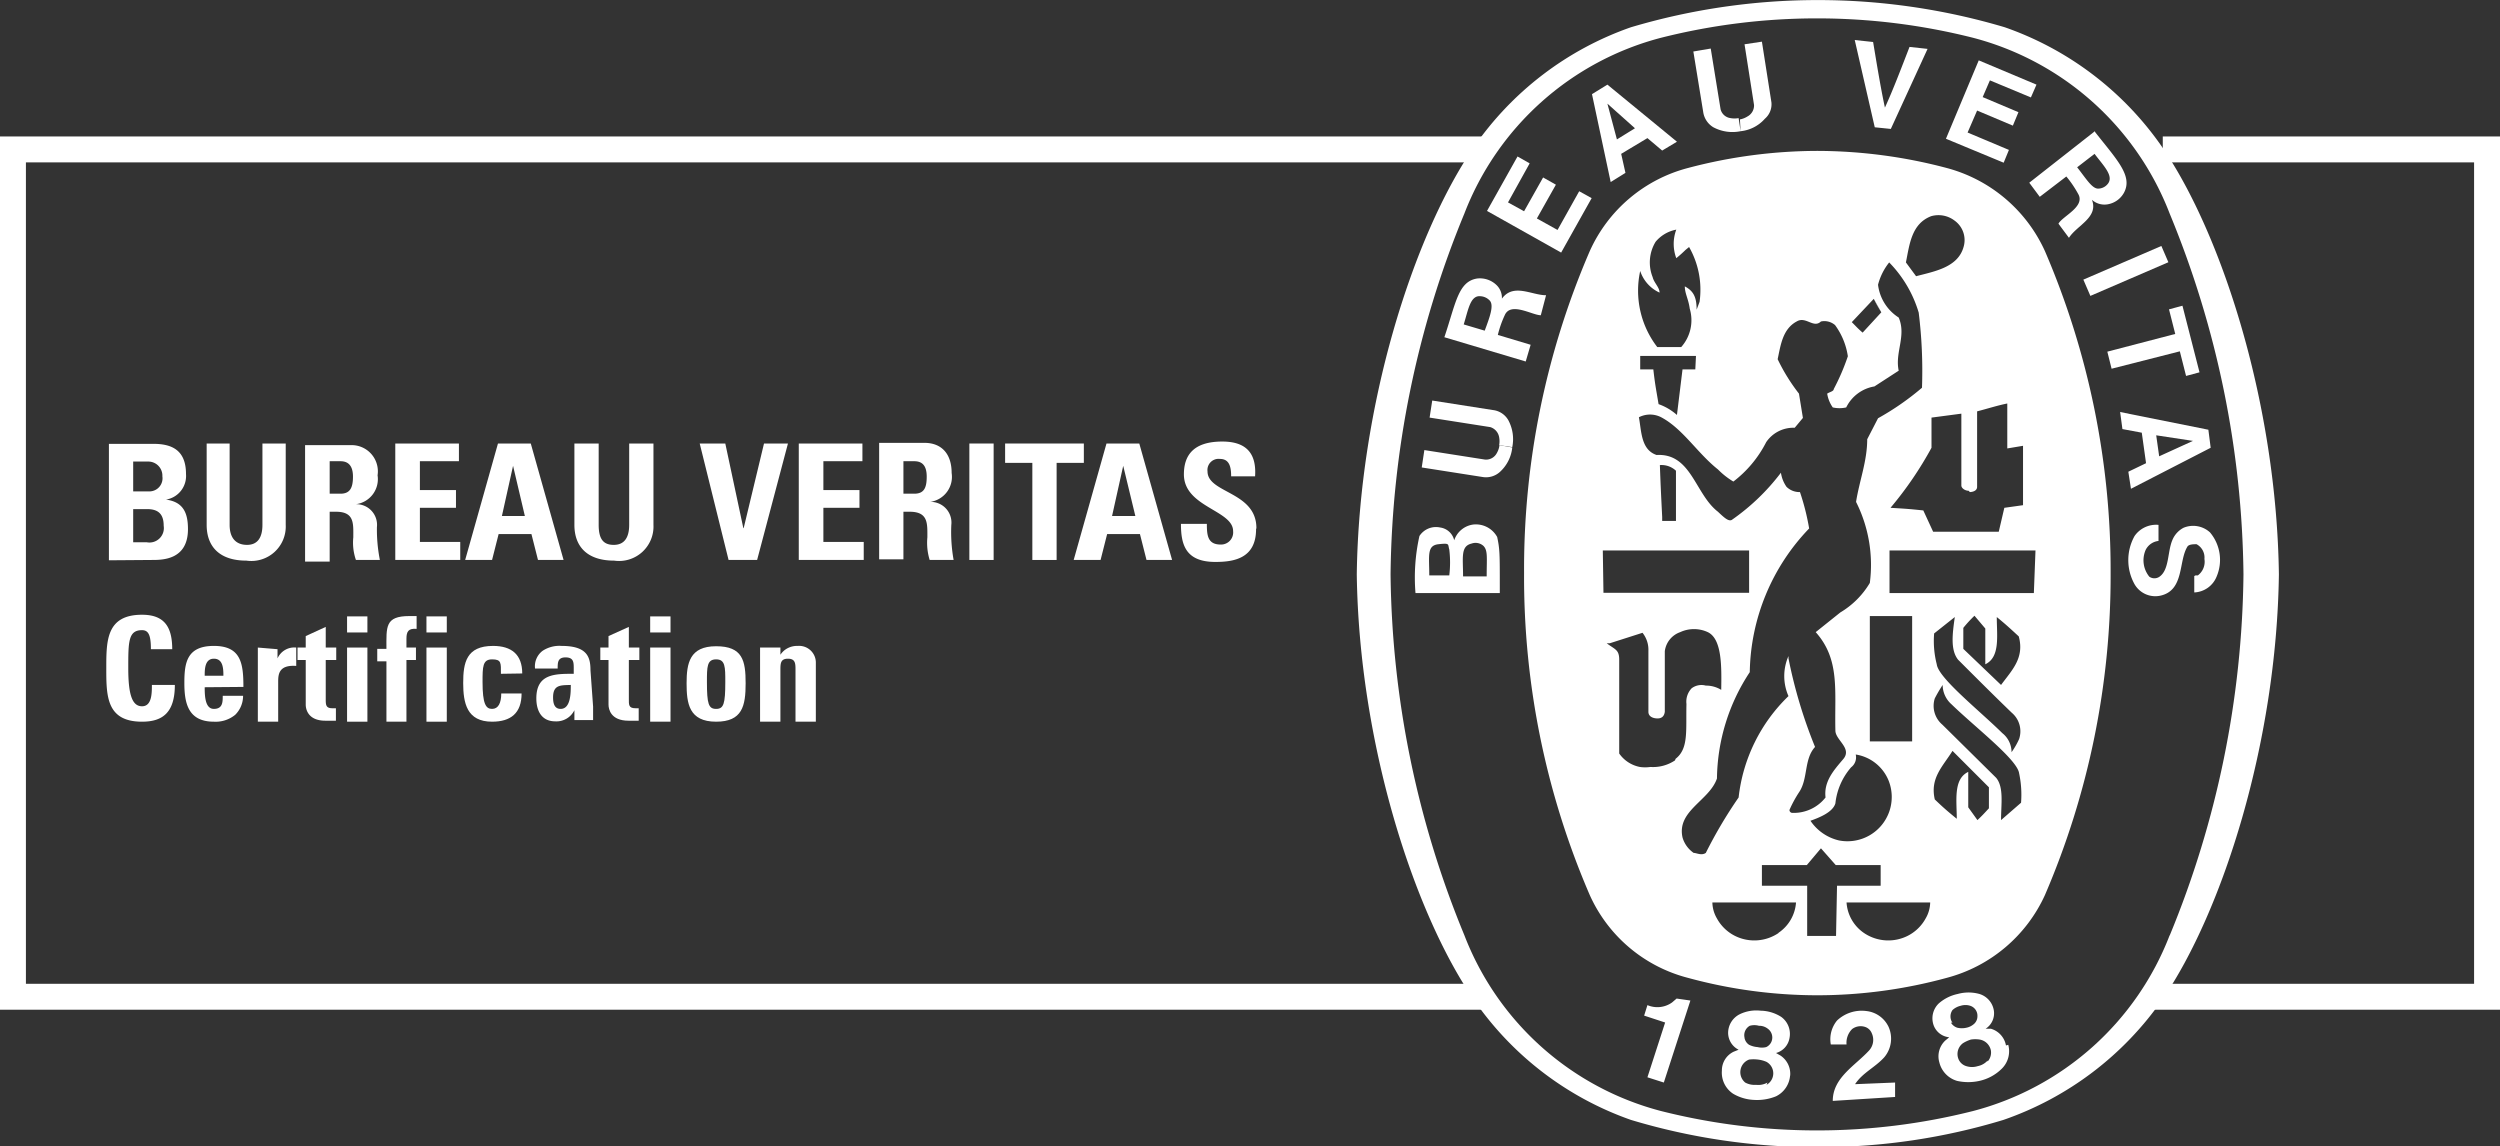
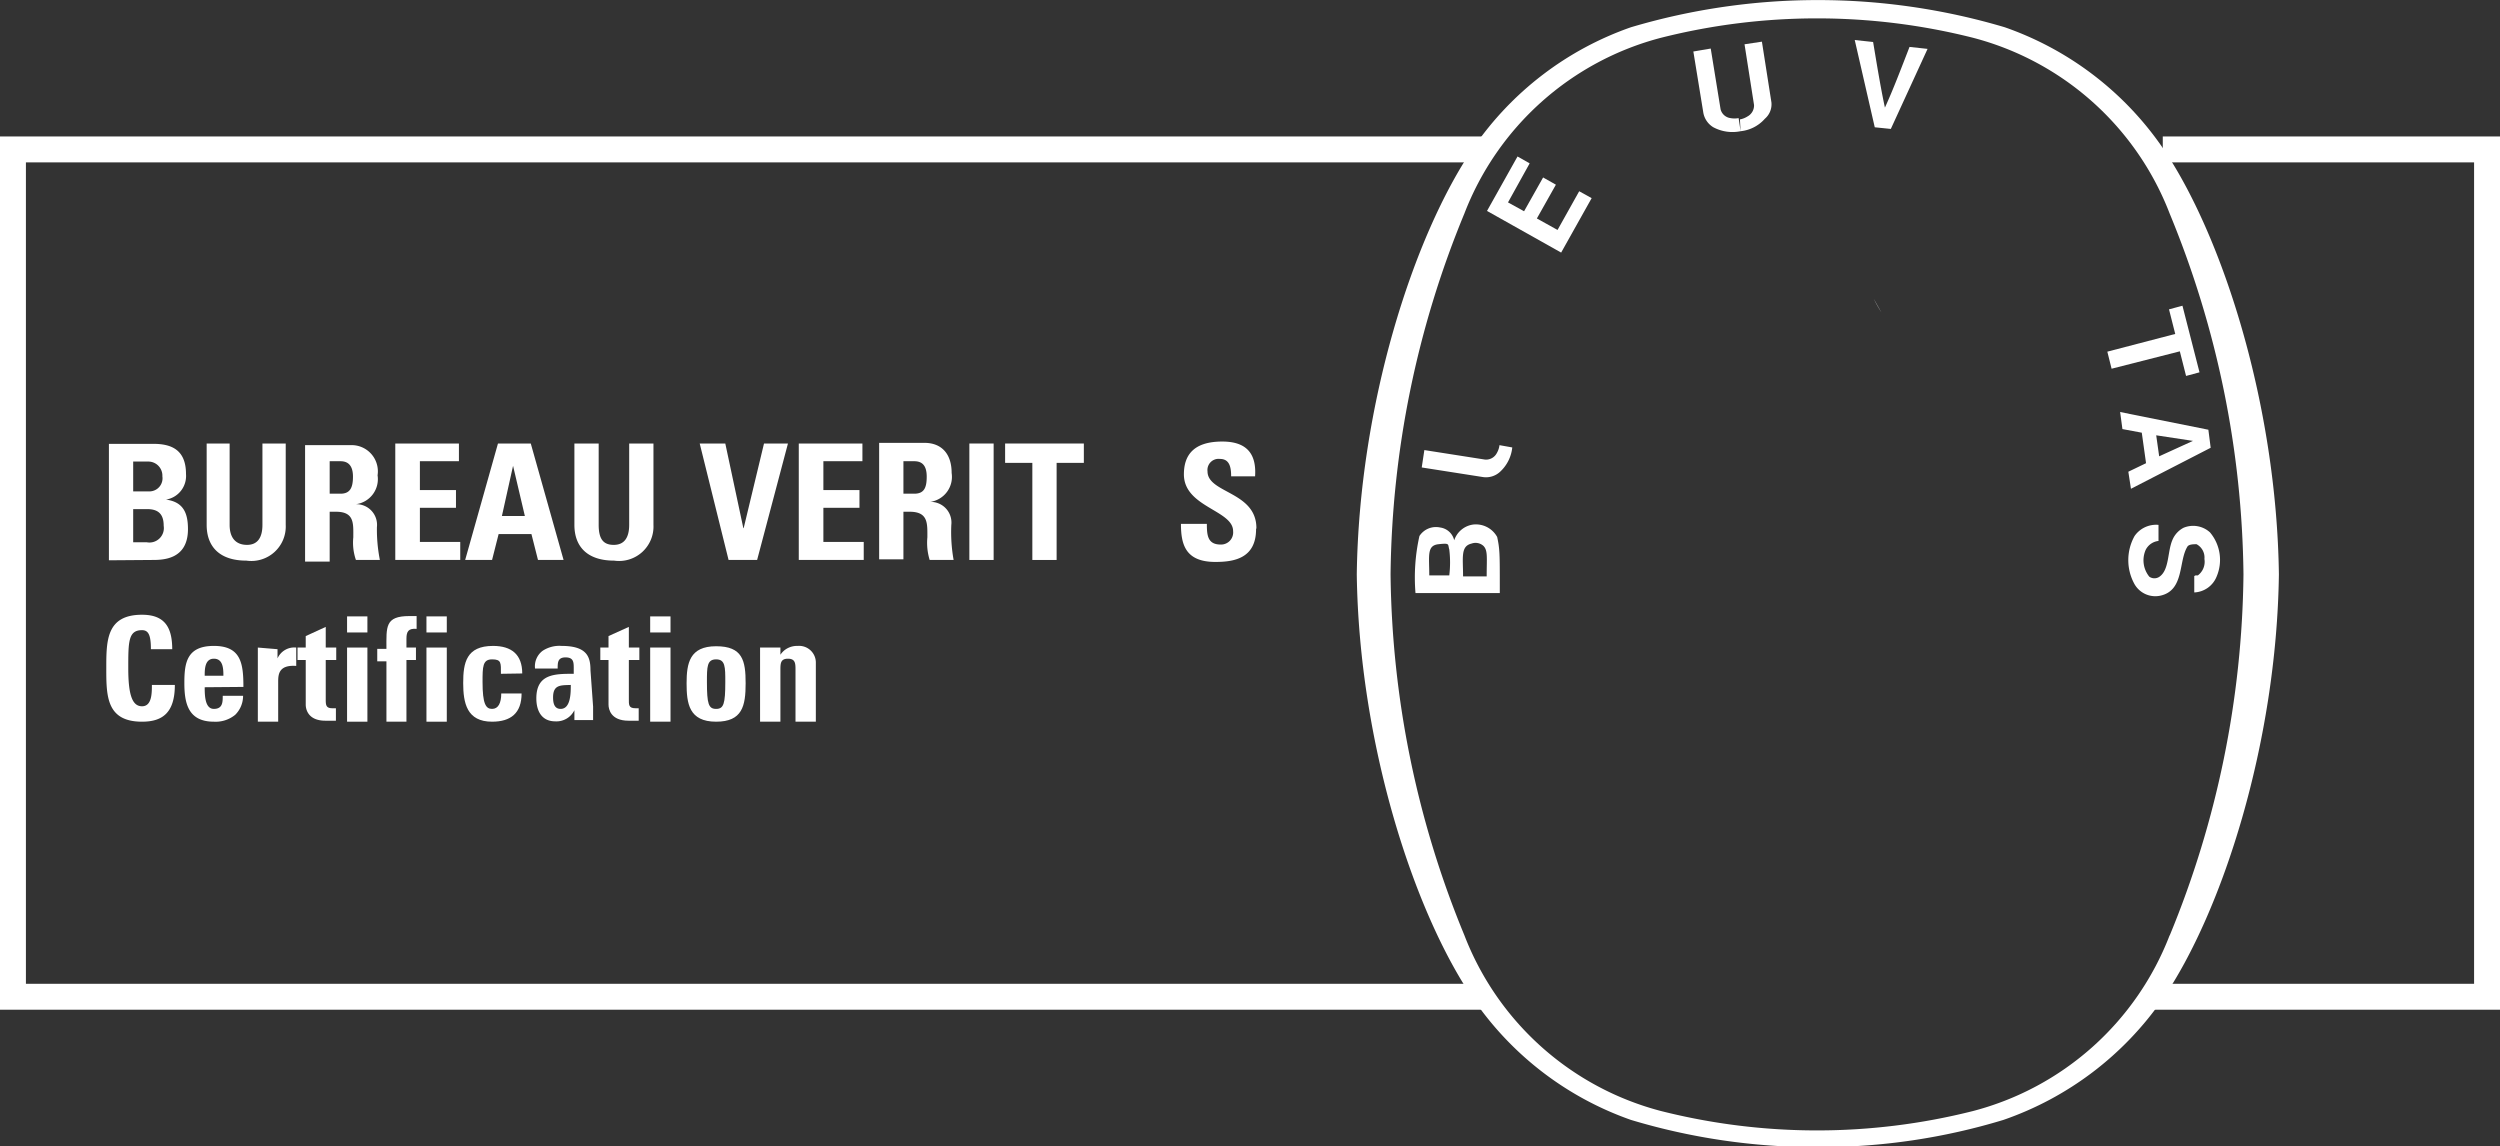
<svg xmlns="http://www.w3.org/2000/svg" viewBox="0 0 76.21 34.94">
  <rect x="0" y="0" width="76.21" height="34.94" fill="#333333" stroke="none" />
  <defs>
    <style>.cls-1,.cls-2{fill:#fff}.cls-2{fill-rule:evenodd}</style>
  </defs>
  <g id="Capa_2" data-name="Capa 2">
    <g id="Capa_1-2" data-name="Capa 1">
      <path class="cls-1" d="M45.2 30.78H0V4.16h45.33v.79H.79v25.04H45.2v.79zm31.01 0H65.5v-.79h9.92V4.95h-9.49v-.79h10.28v26.62z" />
      <path class="cls-2" d="M4.63 17.07c.32 0 1.1 0 1.1-.94 0-.49-.14-.83-.67-.9a.73.73 0 00.61-.78c0-.76-.47-.92-1-.92H3.32v3.55zm-.57-3h.46a.43.43 0 01.43.45.4.4 0 01-.39.46h-.5zm0 1.45h.43c.38 0 .5.2.5.51a.44.44 0 01-.52.5h-.41z" />
      <path class="cls-1" d="M8 13.52V16c0 .39-.15.61-.47.61S7 16.42 7 16v-2.48h-.7V16c0 .66.39 1.09 1.21 1.09A1.05 1.05 0 008.71 16v-2.48z" />
      <path class="cls-2" d="M10.05 15.6h.19c.57 0 .53.36.53.78a1.62 1.62 0 00.08.69h.73a4.8 4.8 0 01-.09-1 .63.63 0 00-.64-.7.77.77 0 00.66-.88.8.8 0 00-.83-.92H9.3v3.55h.75zm0-1.54h.33c.23 0 .38.13.38.47s-.09.52-.38.52h-.33z" />
      <path class="cls-1" d="M14.03 17.07v-.55H12.8v-1.04h1.1v-.54h-1.1v-.88h1.19v-.54h-1.94v3.55h1.98z" />
      <path class="cls-2" d="M16 15.73h-.7l.34-1.53zm-1 1.34l.2-.79h1l.2.79h.78l-1-3.55h-1l-1 3.55z" />
      <path class="cls-1" d="M19.18 13.52V16c0 .39-.15.61-.47.61s-.46-.18-.46-.61v-2.48h-.74V16c0 .66.39 1.09 1.21 1.09a1.05 1.05 0 001.2-1.09v-2.48zm3.03 3.55h.87l.94-3.55h-.73l-.62 2.58h-.01l-.55-2.58h-.78l.88 3.55zm4.12 0v-.55H25.1v-1.04h1.1v-.54h-1.1v-.88h1.19v-.54h-1.94v3.55h1.98z" />
      <path class="cls-2" d="M27.54 15.6h.19c.57 0 .54.36.54.78a1.79 1.79 0 00.07.69h.73A4.83 4.83 0 0129 16a.63.63 0 00-.65-.7.77.77 0 00.66-.88c0-.6-.32-.92-.83-.92H26.8v3.55h.74zm0-1.54h.33c.24 0 .38.13.38.47s-.08.52-.38.52h-.33z" />
      <path class="cls-1" d="M29.55 13.52h.74v3.55h-.74zm1.09 0v.59h.83v2.96h.74v-2.96h.83v-.59h-2.4z" />
-       <path class="cls-2" d="M34.61 15.73h-.71l.34-1.53zm-1.06 1.34l.2-.79h1l.2.79h.78l-1-3.55h-1l-1 3.55z" />
      <path class="cls-1" d="M38.3 16.1c0-1.12-1.49-1.06-1.49-1.73a.34.34 0 01.38-.38c.3 0 .34.27.34.53h.73c.05-.74-.31-1.06-1-1.06-.9 0-1.17.44-1.17 1 0 1 1.5 1.09 1.5 1.73a.37.37 0 01-.38.41c-.4 0-.42-.29-.42-.63H36c0 .62.13 1.16 1.05 1.16.57 0 1.24-.11 1.24-1M4.33 22c.62 0 1-.27 1-1.12h-.7c0 .25 0 .65-.3.65s-.42-.35-.42-1.16 0-1.16.42-1.16c.2 0 .27.16.27.58h.65c0-.68-.24-1.05-.92-1.05-1.09 0-1.09.79-1.09 1.63S3.24 22 4.33 22" />
      <path class="cls-2" d="M7.42 20.94c0-.71-.07-1.25-.9-1.25s-.9.52-.9 1.13.11 1.18.9 1.18a.94.94 0 00.65-.21.81.81 0 00.24-.58h-.62c0 .19 0 .4-.27.4s-.28-.4-.28-.66zm-1.18-.34c0-.19 0-.52.28-.52s.29.3.29.52z" />
      <path class="cls-1" d="M7.86 19.74V22h.62v-1.2c0-.22 0-.54.55-.5v-.56a.56.56 0 00-.57.33v-.28zm1.21.38h.25v1.36c0 .14.07.49.6.49h.32v-.38h-.11c-.2 0-.2-.11-.2-.28v-1.19h.32v-.38h-.32v-.63l-.61.28v.35h-.25z" />
      <path class="cls-2" d="M10.58 19.28h.62v-.49h-.62zm.62.46h-.62V22h.62z" />
      <path class="cls-1" d="M12.7 18.78h-.22c-.75 0-.7.33-.7 1h-.28v.38h.28V22h.61v-1.88h.29v-.38h-.29v-.27c0-.22.06-.32.31-.3z" />
      <path class="cls-2" d="M13 19.28h.62v-.49H13zm.62.46H13V22h.62z" />
      <path class="cls-1" d="M15.92 20.53c0-.58-.33-.84-.89-.84-.82 0-.91.52-.91 1.13S14.23 22 15 22c.57 0 .9-.26.9-.86h-.62c0 .29-.09.47-.28.47s-.29-.15-.29-.82c0-.46 0-.69.29-.69s.27.11.27.44z" />
      <path class="cls-2" d="M18 20.43c0-.4-.1-.74-.88-.74a.93.93 0 00-.58.15.59.59 0 00-.23.54H17c0-.18 0-.34.24-.34s.25.14.25.32v.18c-.58 0-1.14 0-1.14.75 0 .38.16.7.58.7a.61.61 0 00.58-.34v.3h.57v-.41zm-.6.45c0 .24 0 .73-.31.73-.2 0-.23-.19-.23-.35 0-.39.23-.37.54-.38" />
      <path class="cls-1" d="M18.3 20.12h.25v1.36c0 .14.07.49.61.49h.31v-.38h-.1c-.21 0-.2-.11-.2-.28v-1.19h.32v-.38h-.32v-.63l-.62.28v.35h-.25z" />
      <path class="cls-2" d="M19.82 19.28h.62v-.49h-.62zm.62.46h-.62V22h.62zM21.83 22c.8 0 .9-.48.9-1.17s-.09-1.13-.9-1.13-.9.52-.9 1.13.07 1.17.9 1.17m0-.39c-.23 0-.28-.15-.28-.82 0-.46 0-.69.28-.69s.28.23.28.69c0 .67-.05.82-.28.82" />
      <path class="cls-1" d="M23.79 19.74h-.62V22h.62v-1.57c0-.2 0-.35.23-.35s.23.15.23.35V22h.62v-1.82a.51.51 0 00-.55-.49.62.62 0 00-.31.07.58.58 0 00-.22.2zM65.93 4.51A9.73 9.73 0 0061.11.83a20 20 0 00-11.39 0 9.7 9.7 0 00-4.81 3.68c-1.82 2.67-3.48 7.82-3.55 13 .07 5.13 1.73 10.28 3.55 12.94a9.72 9.72 0 004.81 3.69 19.57 19.57 0 005.66.83h.08a19.23 19.23 0 005.61-.83 9.79 9.79 0 004.86-3.69c1.82-2.66 3.47-7.81 3.54-12.94-.07-5.18-1.72-10.33-3.54-13zm.21 24a8.81 8.81 0 01-6 5.36 19.42 19.42 0 01-9.5 0 8.81 8.81 0 01-6-5.36 29.6 29.6 0 01-2.25-11 29.6 29.6 0 012.25-11 8.81 8.81 0 016-5.36 19.42 19.42 0 019.5 0 8.81 8.81 0 016 5.36 29.6 29.6 0 012.25 11 29.6 29.6 0 01-2.25 11.01zM57.35 9.52a4.65 4.65 0 01-.23-.41" />
-       <path class="cls-1" d="M62.34 7.66a4.58 4.58 0 00-3-2.54 15.48 15.48 0 00-3.94-.52 15.48 15.48 0 00-3.94.52 4.54 4.54 0 00-3 2.54 24.44 24.44 0 00-2 9.81 24.44 24.44 0 002 9.81 4.52 4.52 0 003 2.53 15 15 0 003.94.53 15 15 0 003.94-.53 4.57 4.57 0 003-2.53 24.61 24.61 0 002-9.81 24.61 24.61 0 00-2-9.81zM60.05 15s.21 0 .22-.15v-2.31c.31-.08.62-.18.92-.24v1.37l.48-.08v1.81l-.57.08-.17.73h-2l-.3-.65c-.48-.05-.52-.05-1-.08a11 11 0 001.25-1.83v-.92l.91-.12v2.19c0 .08.11.16.22.16zm-1.18-8.41a.81.81 0 01.72.14.73.73 0 01.27.79c-.17.63-.88.75-1.45.9L58.1 8c.11-.55.17-1.18.77-1.41zm-1.75 2.52l.23.41-.57.62c-.16-.14-.17-.16-.33-.32zM50 8.26a1.1 1.1 0 00.59.66c0-.16-.17-.3-.21-.47a1.21 1.21 0 01.09-1.08A1.08 1.08 0 0151.1 7a1.24 1.24 0 000 .87 3.74 3.74 0 00.28-.25l.11-.09a2.63 2.63 0 01.32 1.67l-.09.24c0-.39-.1-.57-.36-.71 0 .22.11.38.15.68a1.23 1.23 0 01-.26 1.17h-.73A2.82 2.82 0 0150 8.26zm1.68 3h-.39l-.17 1.39a1.69 1.69 0 00-.56-.33c-.1-.59-.11-.63-.16-1.06H50v-.41h1.7zm-2.82 5.52h4.46v1.29h-4.44zm1.72-2.6a.64.64 0 01.51.17v1.53h-.42v-.12c-.03-.6-.05-.99-.07-1.58zm.48 9a1.2 1.2 0 01-.75.2 1.12 1.12 0 01-.32 0 1 1 0 01-.63-.41v-2.86c0-.31-.13-.31-.38-.5h.09l1-.32a.83.83 0 01.18.55v1.86c0 .12.1.19.25.2s.23-.06.25-.2v-1.85a.71.71 0 01.47-.58 1 1 0 01.84 0c.44.21.42 1.07.41 1.76a.88.88 0 00-.47-.13.5.5 0 00-.43.08.59.59 0 00-.16.48c-.02.81.07 1.36-.33 1.67zm.57 2.82a.86.86 0 01-.34-.47c-.18-.82.82-1.12 1.05-1.8a6 6 0 011-3.24 6.46 6.46 0 011.81-4.38 7.24 7.24 0 00-.28-1.11.56.56 0 01-.41-.16 1 1 0 01-.17-.43 6.61 6.61 0 01-1.5 1.44c-.1.05-.23-.07-.42-.25-.7-.54-.81-1.79-1.87-1.73-.48-.16-.46-.73-.54-1.15a.74.74 0 01.68 0c.66.35 1.1 1.09 1.73 1.59a2.36 2.36 0 00.47.37 3.52 3.52 0 001-1.2 1 1 0 01.87-.44l.25-.3-.12-.74a5.72 5.72 0 01-.65-1.05c.09-.42.15-.92.58-1.15.28-.17.51.22.74 0a.5.5 0 01.43.11 2.14 2.14 0 01.39.95 6.73 6.73 0 01-.43 1c0 .07-.13.09-.2.14a1 1 0 00.17.42.92.92 0 00.41 0 1.17 1.17 0 01.86-.64l.74-.48c-.12-.56.24-1.06 0-1.62a1.38 1.38 0 01-.63-1 1.82 1.82 0 01.34-.68 3.69 3.69 0 01.9 1.53 14.47 14.47 0 01.1 2.29 8.22 8.22 0 01-1.34.93l-.33.64c0 .67-.24 1.27-.34 1.91a4.27 4.27 0 01.42 2.47 2.58 2.58 0 01-.9.9l-.75.6c.75.84.57 1.79.6 3 0 .29.52.54.24.87s-.6.68-.54 1.17a1.23 1.23 0 01-1 .47.09.09 0 01-.1-.09 3.65 3.65 0 01.3-.55c.27-.41.14-1 .48-1.37a14.74 14.74 0 01-.81-2.7V20a1.51 1.51 0 000 1.22A5.07 5.07 0 0053 24.31 13.85 13.85 0 0052 26c-.13.09-.28 0-.37 0zm4.94-3a1.3 1.3 0 011 .79 1.35 1.35 0 01-1.51 1.83 1.44 1.44 0 01-.87-.6c.28-.1.68-.26.76-.53a2 2 0 01.48-1.1.38.38 0 00.14-.39zm.43-.4v-3.82h1.29v3.82zm-2.78 5.84a1.32 1.32 0 01-1.33.09 1.28 1.28 0 01-.55-.53 1 1 0 01-.14-.49h2.55a1.22 1.22 0 01-.54.93zm1.75.09h-.88V27h-1.38v-.63h1.37l.43-.51.45.51h1.37V27H56zM58.7 28a1.28 1.28 0 01-.55.53 1.32 1.32 0 01-1.33-.09 1.22 1.22 0 01-.53-.93h2.55a1 1 0 01-.14.49zm1.93-3.36c-.14.15-.19.21-.35.36l-.28-.39v-1.08c-.46.22-.35.87-.35 1.43-.27-.22-.41-.34-.67-.59-.15-.65.24-1 .54-1.48L60.63 24zm-.94-4.53c.58.58 1.11 1.11 1.64 1.62a.74.74 0 01.22.8 2.3 2.3 0 01-.23.4.74.74 0 00-.28-.58c-.71-.7-1.95-1.68-2-2.1a2.87 2.87 0 01-.08-.94l.63-.5c-.07.5-.14 1 .1 1.3zm1.92 4.36L61 25c0-.49.09-1-.15-1.29l-1.64-1.62a.75.75 0 01-.23-.8 4.36 4.36 0 01.24-.41.79.79 0 00.27.59c.72.7 2 1.68 2.06 2.1a3.14 3.14 0 01.06.9zM61 20.88l-1.15-1.1v-.64a3.81 3.81 0 01.34-.37l.33.39v1.09c.46-.22.35-.87.35-1.44.27.22.41.35.67.59.18.66-.21 1.03-.54 1.48zm1-2.8h-4.4v-1.3h4.45zm-6.13 15.48c0-.71.68-1.07 1.11-1.54a.48.48 0 00.08-.52.33.33 0 00-.22-.2.43.43 0 00-.38.07.59.59 0 00-.17.47h-.48a.9.9 0 01.19-.73 1.09 1.09 0 01.89-.29.85.85 0 01.68.48.88.88 0 01-.13.93c-.28.31-.66.47-.89.82l1.22-.05v.44zm-4.34-3.06l-.81 2.5-.5-.16.54-1.67-.64-.21.1-.32a.77.77 0 00.75-.08l.14-.12zm9.06 1.83a.55.55 0 01-.3.17.58.58 0 01-.35 0 .37.37 0 01-.25-.25.41.41 0 01.15-.45 1.08 1.08 0 01.24-.11.88.88 0 01.27 0 .42.42 0 01.34.33.41.41 0 01-.1.34m-1.07-1.18a.34.34 0 010-.39.55.55 0 01.25-.13.48.48 0 01.29 0 .32.32 0 01.22.32.31.31 0 01-.1.23.5.5 0 01-.24.12.62.62 0 01-.27 0 .35.35 0 01-.2-.16m1.68.7a.65.65 0 00-.46-.51h-.16a.56.56 0 00.25-.56.63.63 0 00-.44-.5 1.24 1.24 0 00-.66 0 1.27 1.27 0 00-.58.29.63.63 0 00-.16.65.56.56 0 00.48.38l-.12.1a.66.66 0 00-.18.67.78.78 0 00.54.56 1.56 1.56 0 00.68 0 1.39 1.39 0 00.66-.35.75.75 0 00.22-.75M53.88 33a.57.57 0 01-.35.07.59.59 0 01-.33-.07.41.41 0 01.12-.7 1.06 1.06 0 01.27 0 .89.89 0 01.26.07.4.4 0 010 .7m-.67-1.44a.33.33 0 01.16-.36.52.52 0 01.28 0 .42.42 0 01.27.09.33.33 0 01.12.37.32.32 0 01-.17.19.55.55 0 01-.26 0 .71.71 0 01-.26-.07.32.32 0 01-.14-.21m1.39 1.17a.67.67 0 00-.29-.63l-.14-.08a.57.57 0 00.41-.45.64.64 0 00-.25-.65 1.2 1.2 0 00-.63-.19 1.15 1.15 0 00-.64.11.64.64 0 00-.35.57.58.58 0 00.32.51l-.15.06a.63.63 0 00-.36.58.77.77 0 00.34.7 1.37 1.37 0 00.65.19 1.53 1.53 0 00.66-.11.77.77 0 00.43-.65" />
-       <path class="cls-1" transform="rotate(-23.34 64.803 8.26)" d="M63.51 7.99h2.59v.54h-2.59z" />
      <path class="cls-1" d="M57.15 3.88l-.61-2.66.56.06c.11.66.23 1.4.36 2 .24-.52.51-1.23.75-1.85l.55.06-1.12 2.44zM47.04 5.41l-.58 1.03-.49-.27.66-1.19-.37-.21-.93 1.66 2.26 1.27.93-1.66-.38-.21-.66 1.18-.63-.35.58-1.03-.39-.22zm-1.72 12.16h-.72c0-.58-.08-.92.26-1a.36.36 0 01.36.07c.14.14.1.37.1.9m-1.11 0h-.64c0-.6-.08-.91.28-.95s.28 0 .33.16a3.3 3.3 0 010 .79m1.46-1.17a.74.74 0 00-.73-.38.71.71 0 00-.58.48.51.51 0 00-.43-.39.6.6 0 00-.63.26 5.78 5.78 0 00-.12 1.74h2.57v-.19c0-1 0-1.15-.08-1.52m20.48-6.94l.41-.11.52 2.03-.41.11-.19-.75-2.08.53-.13-.52 2.07-.54-.19-.75zM53.06 4a1.24 1.24 0 01-.83-.12.65.65 0 01-.31-.47l-.3-1.84.53-.09.3 1.85a.36.36 0 00.3.27.69.69 0 00.25 0m.06.4a1.14 1.14 0 00.74-.38.58.58 0 00.2-.5l-.29-1.85-.53.08.29 1.85a.38.38 0 01-.2.35.65.65 0 01-.23.09m12.78 10.27l-.09-.64 1.12.17zm1.5-.81l-2.69-.54.07.52.59.11.13.93-.54.26.08.52 2.43-1.25zm-.39 4.44H67a.52.52 0 00.2-.5.46.46 0 00-.24-.45c-.09 0-.21 0-.27.06-.29.44-.09 1.35-.84 1.51a.73.73 0 01-.78-.35 1.51 1.51 0 010-1.47.8.8 0 01.73-.34v.49a.5.5 0 00-.39.27.79.79 0 00.11.82.27.27 0 00.31 0c.3-.21.24-.75.39-1.11a.74.74 0 01.34-.38.76.76 0 01.81.14 1.3 1.3 0 01.2 1.35.77.77 0 01-.68.48v-.5zm-20.83-3.9a1.17 1.17 0 01-.37.74.63.63 0 01-.54.16l-1.85-.29.08-.53 1.85.29a.37.37 0 00.36-.2.62.62 0 00.08-.24" />
-       <path class="cls-1" d="M46.1 13.63a1.22 1.22 0 00-.12-.82.62.62 0 00-.47-.31l-1.85-.29-.08.52 1.85.29a.39.39 0 01.27.31.65.65 0 010 .24m3.59-9.32L49 3.16l.84.75zM49 2.58l-.47.29.57 2.68.45-.28-.13-.58.8-.48.45.38.45-.27zm12.53.84l-1.09-.46.22-.51 1.25.52.17-.39-1.76-.74-1 2.39 1.76.73.16-.39-1.26-.53.29-.67 1.09.46.17-.41zm-16.27 6.66l-.64-.19c.14-.45.2-.89.51-.86a.42.42 0 01.29.14c.12.15 0 .48-.16.91m.52-.93a.54.54 0 00-.16-.46.73.73 0 00-.59-.2c-.58.09-.65.75-1 1.79l2.48.74.15-.51-1-.3a3.18 3.18 0 01.21-.6c.18-.42.84 0 1.1 0l.16-.61c-.44 0-1-.38-1.35.11m18.47-3.5a.38.38 0 01-.29.14c-.19 0-.37-.31-.64-.65l.53-.41c.28.37.6.68.4.92M63.86 4l-2 1.57.32.43.81-.62a3.28 3.28 0 01.36.53c.23.39-.48.68-.6.91l.32.43c.24-.38.91-.62.7-1.16a.57.57 0 00.47.14.7.7 0 00.51-.36c.27-.51-.22-1-.88-1.84" />
    </g>
  </g>
</svg>